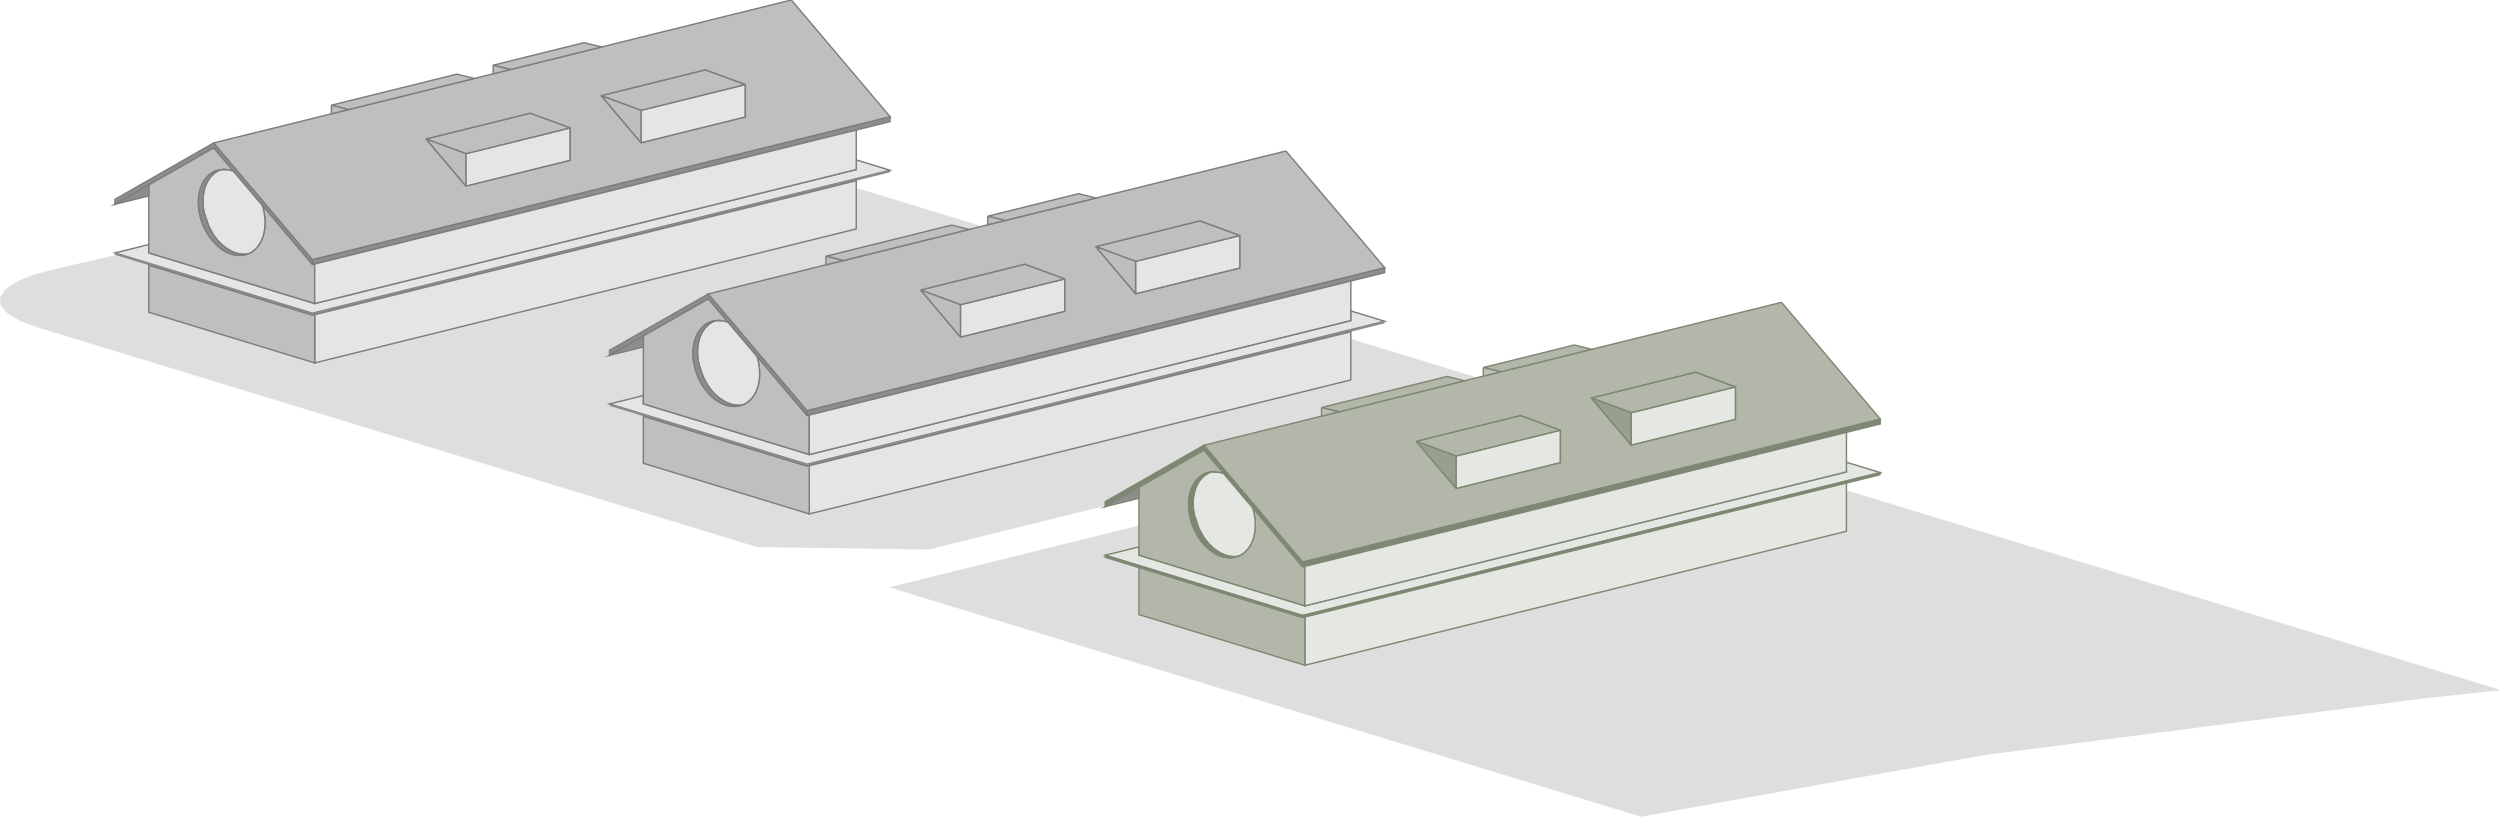
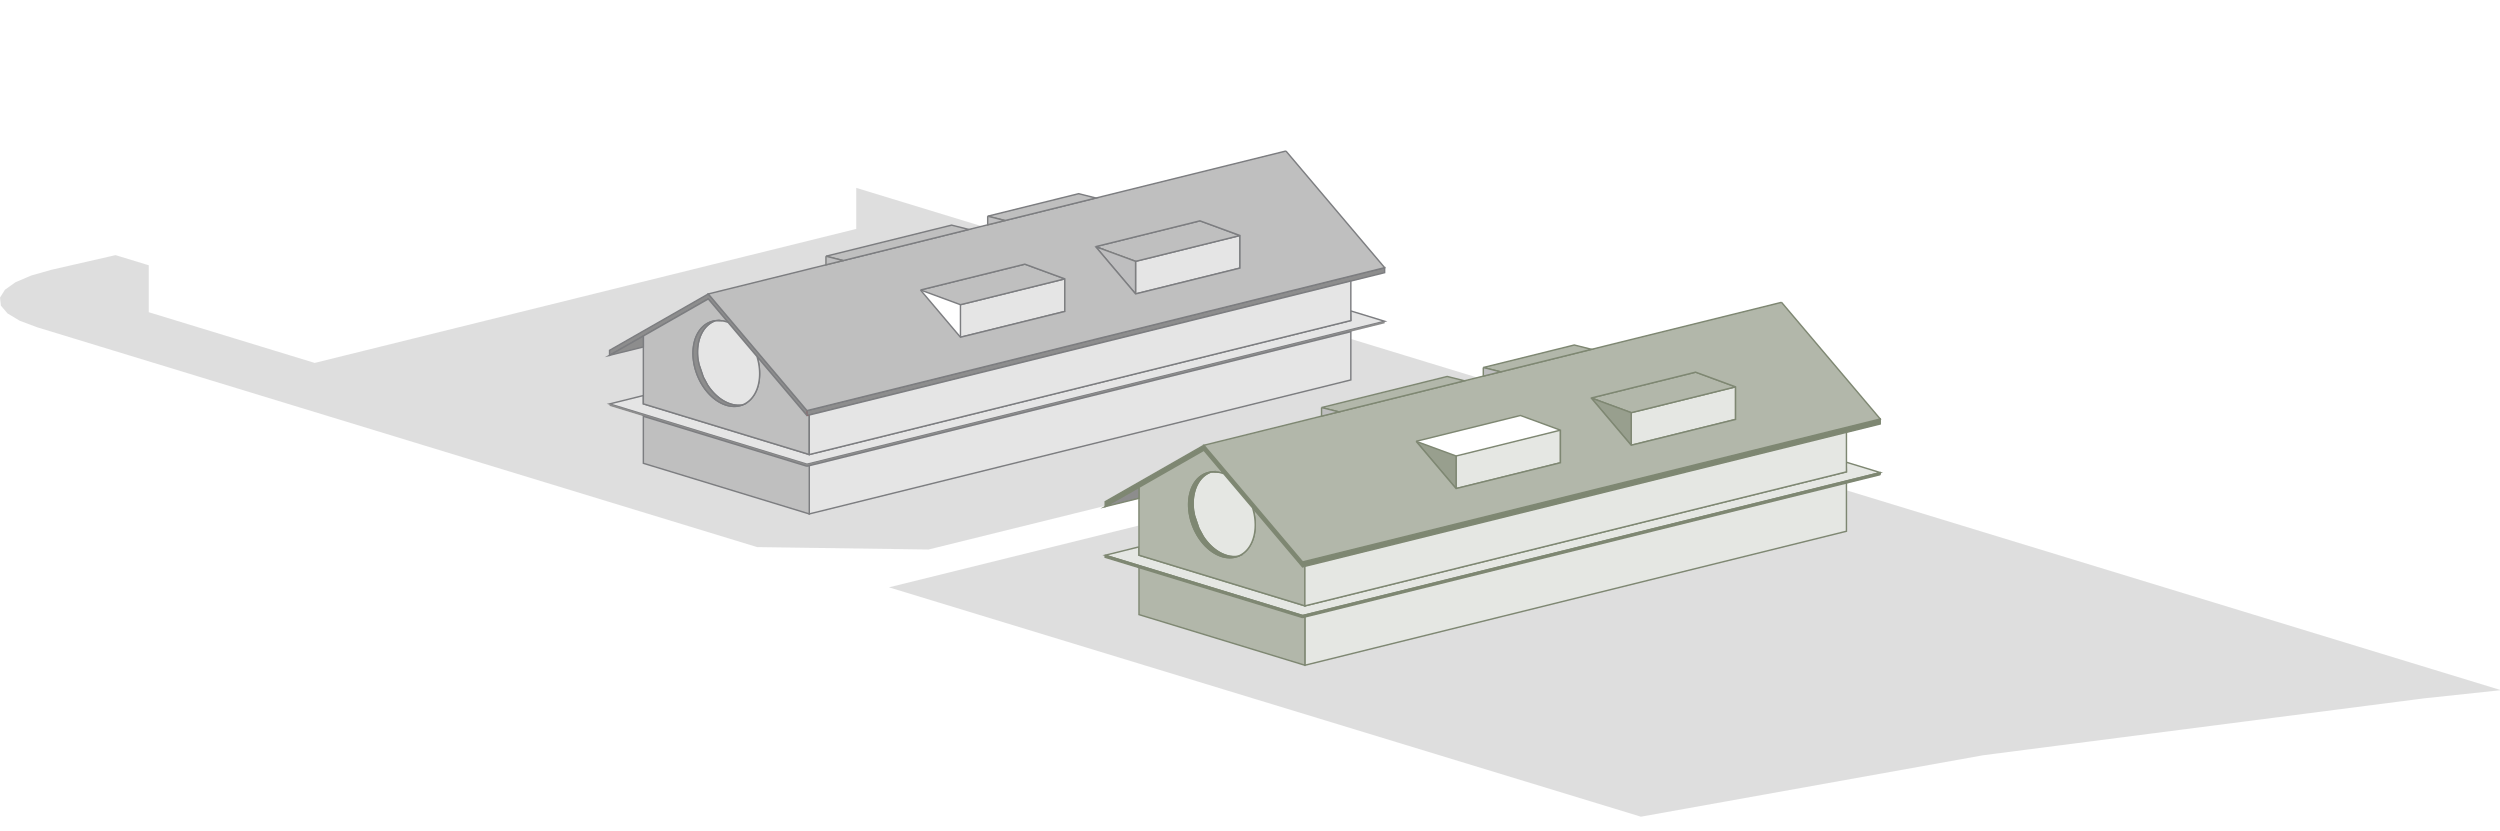
<svg xmlns="http://www.w3.org/2000/svg" width="100%" height="100%" viewBox="0 0 1730 575" version="1.1" xml:space="preserve" style="fill-rule:evenodd;clip-rule:evenodd;stroke-miterlimit:10;">
  <g transform="matrix(1,0,0,1,-121.69,-259.12)">
    <g id="Layer_9">
      <g id="Axo_C">
        <g>
          <clipPath id="_clip1">
            <path d="M-254.15,183.33L2106.39,183.33L2106.39,970.18L-254.15,970.18L-254.15,183.33" />
          </clipPath>
          <g clip-path="url(#_clip1)">
            <path d="M801.13,415.68L792.14,417.91L780.19,414.91L693.24,436.42L693.24,442.38L611.81,462.53L543.5,501.55L543.5,504.99L566.89,499.2L566.89,532.84L543.48,538.63L543.48,540.04L566.89,547.19L566.89,579.7L567.07,579.76L681.71,614.76L1056.47,522.02L1056.47,493.66L1143.71,520.3L1134.77,522.52L1122.82,519.52L1035.87,541.03L1035.87,546.99L954.44,567.14L886.13,606.16L886.13,609.26L764.21,639.39L645.61,637.71L147.3,485.57L135.37,481.09L126.93,476.04L122.31,470.63L121.69,465.08L125.11,459.61L132.42,454.43L143.33,449.76L157.41,445.78L201.63,435.67L224.63,442.69L224.63,475.17L339.45,510.26L714.22,417.53L714.22,389.14L801.13,415.68" style="fill:rgb(191,191,191);fill-opacity:0.5;" />
          </g>
          <clipPath id="_clip2">
            <path d="M-254.15,183.33L2106.39,183.33L2106.39,970.18L-254.15,970.18L-254.15,183.33" />
          </clipPath>
          <g clip-path="url(#_clip2)">
            <path d="M909.52,622.84L909.52,684.31L909.85,684.42L1024.67,719.47L1399.43,626.74L1399.43,598.4L1551.69,644.9L1852.34,736.71L1799.15,742.38L1494.24,781.72L1257.2,824.27L990.75,743L923.59,722.52L736.85,665.56L909.52,622.84" style="fill:rgb(191,191,191);fill-opacity:0.5;" />
          </g>
          <g>
            <clipPath id="_clip3">
              <path d="M-254.15,183.33L2106.39,183.33L2106.39,970.18L-254.15,970.18L-254.15,183.33" />
            </clipPath>
            <g clip-path="url(#_clip3)">
              <path d="M680.12,543.26L1079.86,444.35L1079.86,447.79L680.12,546.7L680.12,543.26" style="fill:rgb(141,141,141);stroke:rgb(124,125,128);stroke-width:1px;" />
              <path d="M680.12,543.26L680.12,546.7" style="fill:none;fill-rule:nonzero;stroke:rgb(255,0,0);stroke-width:0.09px;stroke-linecap:round;stroke-linejoin:round;" />
              <path d="M680.12,546.7L611.81,465.97L543.5,504.99L543.5,501.55L611.81,462.53L680.12,543.26L680.12,546.7" style="fill:rgb(141,141,141);stroke:rgb(124,125,128);stroke-width:1px;" />
              <path d="M680.12,546.7L680.12,543.26" style="fill:none;fill-rule:nonzero;stroke:rgb(255,0,0);stroke-width:0.09px;stroke-linecap:round;stroke-linejoin:round;" />
              <path d="M907.51,439.97L979.72,422.1L979.72,444.63L907.51,462.5L907.51,439.97" style="fill:rgb(229,229,229);stroke:rgb(124,125,128);stroke-width:1px;" />
              <path d="M879.84,429.8L952.05,411.93L979.72,422.1L907.51,439.97L879.84,429.8" style="fill:rgb(191,191,191);stroke:rgb(124,125,128);stroke-width:1px;" />
              <path d="M879.84,429.8L907.51,439.97L907.51,462.5L879.84,429.8" style="fill:rgb(190,190,191);stroke:rgb(126,127,128);stroke-width:1px;" />
              <path d="M786.33,469.96L858.54,452.09L858.54,474.62L786.33,492.49L786.33,469.96" style="fill:rgb(229,229,229);stroke:rgb(124,125,128);stroke-width:1px;" />
              <path d="M758.66,459.79L830.87,441.92L858.54,452.09L786.33,469.96L758.66,459.79" style="fill:rgb(191,191,191);stroke:rgb(124,125,128);stroke-width:1px;" />
-               <path d="M758.66,459.79L786.33,469.96L786.33,492.49L758.66,459.79" style="fill:rgb(190,190,191);stroke:rgb(126,127,128);stroke-width:1px;" />
              <path d="M758.66,459.79L763.88,465.96L786.33,492.49L858.54,474.62L858.54,452.09L830.87,441.92L758.66,459.79M879.84,429.8L881.67,430.47L880.24,430.26L907.52,462.5L979.73,444.63L979.73,422.1L952.06,411.93L879.84,429.8M1011.55,363.62L1079.86,444.35L680.12,543.26L611.81,462.53L1011.55,363.62" style="fill:rgb(191,191,191);stroke:rgb(124,125,128);stroke-width:1px;" />
              <path d="M693.24,436.42L780.19,414.91L792.14,417.91L705.2,439.43L693.24,436.42" style="fill:rgb(191,191,191);stroke:rgb(124,125,128);stroke-width:1px;" />
              <path d="M693.24,436.42L705.2,439.43L693.24,442.38L693.24,436.42" style="fill:rgb(190,190,191);stroke:rgb(126,127,128);stroke-width:1px;" />
              <path d="M566.89,532.84L566.89,538.6L681.71,573.66L1056.47,480.93L1056.26,474.23L1079.87,481.44L680.12,580.35L543.48,538.63L566.89,532.84" style="fill:rgb(229,229,229);stroke:rgb(124,125,128);stroke-width:1px;" />
              <path d="M1079.87,482.85L680.12,581.76L680.12,580.35L1079.87,481.44L1079.87,482.85" style="fill:rgb(141,141,141);" />
              <path d="M611.81,465.97L625.54,482.21L624.78,481.93L623.82,481.64L622.85,481.39L621.89,481.2L620.93,481.06L619.98,480.98L619.04,480.93L618.1,480.95L617.17,481.02L616.26,481.13L615.36,481.31L614.48,481.53L613.62,481.81L612.77,482.12L611.94,482.5L611.14,482.92L610.36,483.4L609.6,483.92L608.87,484.48L608.17,485.09L607.49,485.76L606.84,486.45L606.23,487.2L605.64,487.99L605.1,488.81L604.58,489.67L604.09,490.57L603.65,491.51L603.24,492.47L602.86,493.47L602.53,494.5L602.23,495.56L601.97,496.65L601.75,497.75L601.57,498.89L601.43,500.04L601.33,501.21L601.27,502.4L601.24,503.6L601.27,504.82L601.33,506.04L601.43,507.27L601.57,508.51L601.75,509.75L601.97,511L602.23,512.24L602.53,513.49L602.86,514.73L603.24,515.95L603.65,517.17L604.09,518.38L604.58,519.57L605.1,520.75L605.64,521.91L606.23,523.05L606.84,524.18L607.49,525.27L608.17,526.34L608.87,527.38L609.6,528.4L610.36,529.38L611.14,530.32L611.94,531.24L612.77,532.12L613.62,532.96L614.48,533.76L615.36,534.52L616.26,535.24L617.17,535.92L618.1,536.55L619.04,537.13L619.98,537.68L620.93,538.16L621.89,538.61L622.85,539L623.82,539.35L624.78,539.65L625.74,539.89L626.71,540.08L627.66,540.23L628.62,540.31L629.56,540.35L630.5,540.34L631.42,540.27L632.34,540.15L633.23,539.98L634.11,539.76L634.98,539.48L635.82,539.15L636.65,538.78L637.46,538.36L638.24,537.89L638.99,537.37L639.72,536.8L640.43,536.19L641.11,535.53L641.75,534.83L642.36,534.09L642.95,533.3L643.5,532.48L644.02,531.62L644.5,530.72L644.95,529.78L645.36,528.81L645.74,527.81L646.07,526.79L646.37,525.72L646.63,524.64L646.85,523.53L647.03,522.4L647.17,521.24L647.27,520.07L647.33,518.89L647.35,517.68L647.33,516.46L647.27,515.24L647.17,514.01L647.03,512.77L646.85,511.52L646.63,510.28L646.37,509.04L646.07,507.8L645.74,506.56L645.5,505.79L680.12,546.7L681.71,546.31L681.71,573.66L681.37,573.55L681.37,573.54L567.22,538.69L567.2,538.69L566.89,538.6L566.89,491.63L611.81,465.97" style="fill:rgb(191,191,191);stroke:rgb(124,125,128);stroke-width:1px;" />
              <path d="M681.71,546.31L680.12,546.7" style="fill:none;fill-rule:nonzero;stroke:rgb(255,0,0);stroke-width:0.09px;stroke-linecap:round;stroke-linejoin:round;" />
              <path d="M566.89,491.63L566.89,499.21L543.5,504.99L566.89,491.63" style="fill:rgb(141,141,141);stroke:rgb(124,125,128);stroke-width:1px;" />
              <path d="M543.48,538.63L680.12,580.35L680.12,581.76L543.48,540.04L543.48,538.63" style="fill:rgb(141,141,141);" />
              <path d="M805.17,408.73L868.13,393.15L880.08,396.15L817.13,411.73L805.17,408.73" style="fill:rgb(191,191,191);stroke:rgb(124,125,128);stroke-width:1px;" />
              <path d="M805.17,408.73L817.13,411.73L805.17,414.68L805.17,408.73" style="fill:rgb(190,190,191);stroke:rgb(126,127,128);stroke-width:1px;" />
              <path d="M681.71,546.31L1056.47,453.57L1056.47,480.93L681.71,573.66L681.71,546.31" style="fill:rgb(229,229,229);stroke:rgb(124,125,128);stroke-width:1px;" />
              <path d="M681.71,581.37L1056.47,488.63L1056.47,522.02L681.71,614.76L681.71,581.37" style="fill:rgb(229,229,229);stroke:rgb(124,125,128);stroke-width:1px;" />
              <path d="M680.12,581.76L681.71,581.37L681.71,614.76L566.89,579.71L566.89,547.19L680.12,581.76" style="fill:rgb(191,191,191);stroke:rgb(124,125,128);stroke-width:1px;" />
              <path d="M616.64,481.08L622.01,481.23L622.85,481.39L623.01,481.44L623.82,481.64L624.78,481.93L625.54,482.21L627.17,484.13L645.5,505.79L645.74,506.56L646.07,507.8L646.37,509.04L646.63,510.28L646.63,510.31L646.85,511.52L647.03,512.77L647.13,513.62L647.17,514.01L647.27,515.24L647.33,516.46L647.35,517.68L647.35,517.75L647.33,518.89L647.27,520.07L647.17,521.24L647.03,522.4L646.85,523.53L646.63,524.64L646.37,525.72L646.07,526.79L645.74,527.81L645.36,528.81L644.95,529.78L644.5,530.72L644.42,530.88L644.02,531.62L643.5,532.48L642.95,533.3L642.36,534.09L641.75,534.83L641.11,535.53L640.43,536.19L639.72,536.8L638.99,537.37L638.24,537.89L637.46,538.36L636.65,538.78L635.82,539.15L635.15,539.41L634.55,539.5L633.62,539.56L632.69,539.57L632.47,539.56L631.74,539.54L630.79,539.45L630.68,539.44L629.83,539.31L628.87,539.12L627.91,538.88L626.93,538.57L625.97,538.23L625.01,537.84L624.05,537.39L623.1,536.9L622.37,536.49L622.16,536.36L621.93,536.22L621.22,535.77L621.03,535.65L620.67,535.4L620.29,535.15L619.39,534.47L618.49,533.74L617.6,532.99L616.74,532.19L615.89,531.35L615.07,530.47L614.26,529.55L613.48,528.6L612.72,527.62L612.49,527.29L611.99,526.61L611.36,525.67L608.38,520.16L605.37,511.3L604.71,507.86L604.69,507.74L604.55,506.5L604.45,505.27L604.39,504.04L604.37,502.83L604.39,501.63L604.45,500.44L604.55,499.27L604.57,499.1L604.69,498.12L604.87,496.98L605.09,495.88L605.35,494.79L605.65,493.73L605.99,492.7L606.36,491.7L606.77,490.73L607.22,489.8L607.7,488.9L607.94,488.5L608.22,488.04L608.77,487.21L609.35,486.43L609.97,485.68L610.62,484.98L611.29,484.32L611.99,483.71L612.72,483.15L613.48,482.63L614.26,482.15L615.07,481.73L615.89,481.35L616.57,481.09L616.64,481.08" style="fill:rgb(229,229,229);stroke:rgb(124,125,128);stroke-width:1px;" />
              <path d="M611.94,531.24L611.14,530.32L610.36,529.38L609.6,528.4L608.87,527.38L608.17,526.34L607.49,525.27L606.84,524.18L606.23,523.05L605.64,521.91L605.1,520.75L604.58,519.57L604.09,518.38L603.65,517.17L603.24,515.95L602.86,514.73L602.53,513.49L602.23,512.24L601.97,511L601.75,509.75L601.57,508.51L601.43,507.27L601.33,506.04L601.27,504.82L601.24,503.6L601.27,502.4L601.33,501.21L601.43,500.04L601.57,498.89L601.75,497.75L601.97,496.65L602.23,495.56L602.53,494.5L602.86,493.47L603.24,492.47L603.65,491.51L604.09,490.57L604.58,489.67L605.1,488.81L605.64,487.99L606.23,487.2L606.84,486.45L607.49,485.76L608.17,485.09L608.87,484.48L609.6,483.92L610.36,483.4L611.14,482.92L611.94,482.5L612.77,482.12L613.62,481.81L614.48,481.53L615.36,481.31L616.26,481.13L616.57,481.09L615.89,481.35L615.07,481.73L614.26,482.15L613.48,482.63L612.72,483.15L611.99,483.71L611.29,484.32L610.62,484.98L609.97,485.68L609.35,486.43L608.77,487.21L608.22,488.04L607.94,488.5L607.7,488.9L607.22,489.8L606.77,490.73L606.36,491.7L605.99,492.7L605.65,493.73L605.35,494.79L605.09,495.88L604.87,496.98L604.69,498.12L604.57,499.1L604.55,499.27L604.45,500.44L604.39,501.63L604.37,502.83L604.39,504.04L604.45,505.27L604.55,506.5L604.69,507.74L604.71,507.86L605.37,511.3L608.38,520.16L611.36,525.67L611.99,526.61L612.49,527.29L612.72,527.62L613.48,528.6L614.26,529.55L615.07,530.47L615.89,531.35L616.74,532.19L617.6,532.99L618.49,533.74L619.39,534.47L620.29,535.15L620.67,535.4L621.03,535.65L621.22,535.77L621.93,536.22L622.16,536.36L622.37,536.49L623.1,536.9L624.05,537.39L625.01,537.84L625.97,538.23L626.93,538.57L627.91,538.88L628.87,539.12L629.83,539.31L630.68,539.44L630.79,539.45L631.74,539.54L632.47,539.56L632.69,539.57L633.62,539.56L634.55,539.5L635.15,539.41L634.98,539.48L634.11,539.76L633.23,539.98L632.34,540.15L631.42,540.27L630.5,540.34L629.56,540.35L628.62,540.31L627.66,540.23L626.71,540.08L625.74,539.89L624.78,539.65L623.82,539.35L622.85,539L621.89,538.61L620.93,538.16L619.98,537.68L619.04,537.13L618.1,536.55L617.17,535.92L616.26,535.24L615.36,534.52L614.48,533.76L613.62,532.96L612.77,532.12L611.94,531.24" style="fill:rgb(141,141,141);stroke:rgb(124,125,128);stroke-width:1px;" />
            </g>
          </g>
          <g>
            <clipPath id="_clip4">
-               <path d="M-254.15,183.33L2106.39,183.33L2106.39,970.18L-254.15,970.18L-254.15,183.33" />
-             </clipPath>
+               </clipPath>
            <g clip-path="url(#_clip4)">
              <path d="M337.86,438.77L737.6,339.85L737.6,343.29L337.86,442.2L337.86,438.77" style="fill:rgb(141,141,141);stroke:rgb(124,125,128);stroke-width:1px;" />
              <path d="M337.86,438.77L337.86,442.2" style="fill:none;fill-rule:nonzero;stroke:rgb(255,0,0);stroke-width:0.09px;stroke-linecap:round;stroke-linejoin:round;" />
              <path d="M337.86,442.2L269.55,361.47L201.24,400.5L201.24,397.06L269.55,358.03L337.86,438.77L337.86,442.2" style="fill:rgb(141,141,141);stroke:rgb(124,125,128);stroke-width:1px;" />
              <path d="M337.86,442.2L337.86,438.77" style="fill:none;fill-rule:nonzero;stroke:rgb(255,0,0);stroke-width:0.09px;stroke-linecap:round;stroke-linejoin:round;" />
              <path d="M565.26,335.47L637.46,317.61L637.46,340.14L565.26,358.01L565.26,335.47" style="fill:rgb(229,229,229);stroke:rgb(124,125,128);stroke-width:1px;" />
              <path d="M537.58,325.3L609.79,307.44L637.46,317.61L565.26,335.47L537.58,325.3" style="fill:rgb(191,191,191);stroke:rgb(124,125,128);stroke-width:1px;" />
              <path d="M537.58,325.3L565.26,335.47L565.26,358.01L537.58,325.3" style="fill:rgb(190,190,191);stroke:rgb(126,127,128);stroke-width:1px;" />
              <path d="M444.08,365.46L516.28,347.59L516.28,370.12L444.08,387.99L444.08,365.46" style="fill:rgb(229,229,229);stroke:rgb(124,125,128);stroke-width:1px;" />
              <path d="M416.41,355.29L488.61,337.42L516.28,347.59L444.08,365.46L416.41,355.29" style="fill:rgb(191,191,191);stroke:rgb(124,125,128);stroke-width:1px;" />
              <path d="M416.41,355.29L444.08,365.46L444.08,387.99L416.41,355.29" style="fill:rgb(190,190,191);stroke:rgb(126,127,128);stroke-width:1px;" />
              <path d="M416.41,355.29L421.63,361.46L444.08,387.99L516.29,370.12L516.29,347.59L488.62,337.42L416.41,355.29M537.58,325.3L539.41,325.97L537.98,325.76L565.26,358L637.47,340.13L637.47,317.6L609.8,307.43L537.58,325.3M669.29,259.12L737.6,339.85L337.86,438.76L269.55,358.03L669.29,259.12" style="fill:rgb(191,191,191);stroke:rgb(124,125,128);stroke-width:1px;" />
              <path d="M350.98,331.93L437.93,310.41L449.88,313.41L362.94,334.93L350.98,331.93" style="fill:rgb(191,191,191);stroke:rgb(124,125,128);stroke-width:1px;" />
              <path d="M350.98,331.93L362.94,334.93L350.98,337.88L350.98,331.93" style="fill:rgb(190,190,191);stroke:rgb(126,127,128);stroke-width:1px;" />
              <path d="M224.63,428.34L224.63,434.1L339.45,469.16L714.21,376.43L714,369.73L737.62,376.94L337.87,475.86L201.23,434.14L224.63,428.34" style="fill:rgb(229,229,229);stroke:rgb(124,125,128);stroke-width:1px;" />
              <path d="M737.62,378.35L337.87,477.26L337.87,475.86L737.62,376.94L737.62,378.35" style="fill:rgb(141,141,141);" />
              <path d="M269.55,361.47L283.29,377.71L282.52,377.44L281.56,377.14L280.59,376.9L279.63,376.71L278.67,376.56L277.72,376.48L276.78,376.44L275.84,376.45L274.92,376.52L274,376.64L273.11,376.81L272.23,377.03L271.36,377.31L270.52,377.63L269.69,378.01L268.88,378.42L268.1,378.9L267.35,379.42L266.62,379.98L265.91,380.6L265.23,381.26L264.59,381.96L263.97,382.7L263.39,383.49L262.84,384.31L262.32,385.18L261.84,386.07L261.39,387.01L260.98,387.98L260.6,388.97L260.27,390.01L259.97,391.06L259.72,392.15L259.49,393.26L259.31,394.39L259.17,395.55L259.07,396.71L259.01,397.9L258.99,399.1L259.01,400.32L259.07,401.54L259.17,402.78L259.31,404.02L259.49,405.26L259.72,406.51L259.97,407.75L260.27,408.99L260.6,410.23L260.98,411.46L261.39,412.67L261.84,413.89L262.32,415.08L262.84,416.25L263.39,417.42L263.97,418.56L264.59,419.68L265.23,420.77L265.91,421.84L266.62,422.88L267.35,423.9L268.1,424.88L268.88,425.83L269.69,426.74L270.52,427.62L271.36,428.46L272.23,429.27L273.11,430.03L274,430.74L274.92,431.42L275.84,432.05L276.78,432.64L277.72,433.18L278.67,433.67L279.63,434.11L280.59,434.51L281.56,434.86L282.52,435.15L283.49,435.4L284.45,435.59L285.41,435.73L286.36,435.81L287.3,435.86L288.24,435.84L289.16,435.77L290.08,435.66L290.98,435.48L291.86,435.26L292.72,434.98L293.57,434.66L294.4,434.29L295.2,433.86L295.98,433.39L296.74,432.87L297.47,432.3L298.17,431.69L298.85,431.04L299.5,430.33L300.11,429.59L300.69,428.8L301.25,427.98L301.76,427.12L302.25,426.22L302.69,425.28L303.1,424.32L303.48,423.31L303.81,422.29L304.12,421.22L304.38,420.14L304.59,419.04L304.77,417.9L304.91,416.75L305.01,415.57L305.07,414.39L305.1,413.18L305.07,411.97L305.01,410.74L304.91,409.51L304.77,408.28L304.59,407.03L304.38,405.79L304.12,404.55L303.81,403.3L303.48,402.06L303.24,401.29L337.86,442.2L339.45,441.81L339.45,469.16L339.12,469.05L224.97,434.2L224.94,434.2L224.63,434.1L224.63,387.14L269.55,361.47" style="fill:rgb(191,191,191);stroke:rgb(124,125,128);stroke-width:1px;" />
              <path d="M339.45,441.81L337.86,442.2" style="fill:none;fill-rule:nonzero;stroke:rgb(255,0,0);stroke-width:0.09px;stroke-linecap:round;stroke-linejoin:round;" />
              <path d="M224.63,387.14L224.63,394.71L201.24,400.5L224.63,387.14" style="fill:rgb(141,141,141);stroke:rgb(124,125,128);stroke-width:1px;" />
              <path d="M201.23,434.14L337.87,475.86L337.87,477.26L201.23,435.55L201.23,434.14" style="fill:rgb(141,141,141);" />
              <path d="M462.91,304.23L525.88,288.65L537.83,291.65L474.87,307.23L462.91,304.23" style="fill:rgb(191,191,191);stroke:rgb(124,125,128);stroke-width:1px;" />
              <path d="M462.91,304.23L474.87,307.23L462.91,310.19L462.91,304.23" style="fill:rgb(190,190,191);stroke:rgb(126,127,128);stroke-width:1px;" />
              <path d="M339.45,441.81L714.21,349.08L714.21,376.43L339.45,469.16L339.45,441.81" style="fill:rgb(229,229,229);stroke:rgb(124,125,128);stroke-width:1px;" />
-               <path d="M339.45,476.87L714.21,384.14L714.21,417.53L339.45,510.26L339.45,476.87" style="fill:rgb(229,229,229);stroke:rgb(124,125,128);stroke-width:1px;" />
              <path d="M337.87,477.26L339.45,476.87L339.45,510.26L224.63,475.21L224.63,442.69L337.87,477.26" style="fill:rgb(191,191,191);stroke:rgb(124,125,128);stroke-width:1px;" />
              <path d="M274.38,376.59L279.76,376.73L280.59,376.9L280.75,376.94L281.56,377.14L282.52,377.44L283.29,377.71L284.91,379.63L303.24,401.29L303.48,402.06L303.81,403.3L304.12,404.55L304.38,405.79L304.38,405.81L304.59,407.03L304.77,408.28L304.87,409.12L304.91,409.51L305.01,410.74L305.07,411.97L305.1,413.18L305.1,413.26L305.07,414.39L305.01,415.57L304.91,416.75L304.77,417.9L304.59,419.04L304.38,420.14L304.12,421.22L303.81,422.29L303.48,423.31L303.1,424.32L302.69,425.28L302.25,426.22L302.16,426.38L301.76,427.12L301.25,427.98L300.69,428.8L300.11,429.59L299.5,430.33L298.85,431.04L298.17,431.69L297.47,432.3L296.74,432.87L295.98,433.39L295.2,433.86L294.4,434.29L293.57,434.66L292.9,434.92L292.29,435L291.36,435.07L290.43,435.08L290.21,435.07L289.48,435.04L288.54,434.95L288.43,434.94L287.57,434.82L286.62,434.62L285.65,434.38L284.68,434.08L283.71,433.74L282.76,433.34L281.79,432.9L280.85,432.4L280.12,431.99L279.9,431.87L279.67,431.72L278.97,431.28L278.78,431.15L278.04,430.65L277.13,429.97L276.23,429.25L275.35,428.49L274.48,427.69L273.63,426.85L272.81,425.97L272.01,425.06L271.23,424.11L270.47,423.13L270.23,422.79L269.74,422.11L269.11,421.17L266.12,415.66L263.11,406.8L262.45,403.36L262.43,403.25L262.29,402L262.19,400.77L262.13,399.55L262.11,398.33L262.13,397.13L262.19,395.94L262.29,394.78L262.31,394.61L262.43,393.62L262.62,392.49L262.83,391.38L263.09,390.29L263.4,389.23L263.73,388.2L264.1,387.2L264.51,386.23L264.96,385.3L265.44,384.4L265.69,384L265.96,383.54L266.52,382.71L267.09,381.93L267.71,381.18L268.36,380.49L269.03,379.83L269.74,379.21L270.47,378.65L271.23,378.13L272.01,377.65L272.81,377.23L273.63,376.86L274.31,376.6L274.38,376.59" style="fill:rgb(229,229,229);stroke:rgb(124,125,128);stroke-width:1px;" />
              <path d="M269.69,426.74L268.88,425.83L268.1,424.88L267.35,423.9L266.62,422.88L265.91,421.84L265.23,420.77L264.59,419.68L263.97,418.56L263.39,417.42L262.84,416.25L262.32,415.08L261.84,413.89L261.39,412.67L260.98,411.46L260.6,410.23L260.27,408.99L259.97,407.75L259.72,406.51L259.49,405.26L259.31,404.02L259.17,402.78L259.07,401.54L259.01,400.32L258.99,399.1L259.01,397.9L259.07,396.71L259.17,395.55L259.31,394.39L259.49,393.26L259.72,392.15L259.97,391.06L260.27,390.01L260.6,388.97L260.98,387.98L261.39,387.01L261.84,386.07L262.32,385.18L262.84,384.31L263.39,383.49L263.97,382.7L264.59,381.96L265.23,381.26L265.91,380.6L266.62,379.98L267.35,379.42L268.1,378.9L268.88,378.42L269.69,378.01L270.52,377.63L271.36,377.31L272.23,377.03L273.11,376.81L274,376.64L274.31,376.6L273.63,376.86L272.81,377.23L272.01,377.65L271.23,378.13L270.47,378.65L269.74,379.21L269.03,379.83L268.36,380.49L267.71,381.18L267.09,381.93L266.52,382.71L265.96,383.54L265.69,384L265.44,384.4L264.96,385.3L264.51,386.23L264.1,387.2L263.73,388.2L263.4,389.23L263.09,390.29L262.83,391.38L262.62,392.49L262.43,393.62L262.31,394.61L262.29,394.78L262.19,395.94L262.13,397.13L262.11,398.33L262.13,399.55L262.19,400.77L262.29,402L262.43,403.25L262.45,403.36L263.11,406.8L266.12,415.66L269.11,421.17L269.74,422.11L270.23,422.79L270.47,423.13L271.23,424.11L272.01,425.06L272.81,425.97L273.63,426.85L274.48,427.69L275.35,428.49L276.23,429.25L277.13,429.97L278.04,430.65L278.78,431.15L278.97,431.28L279.67,431.72L279.9,431.87L280.12,431.99L280.85,432.4L281.79,432.9L282.76,433.34L283.71,433.74L284.68,434.08L285.65,434.38L286.62,434.62L287.57,434.82L288.43,434.94L288.54,434.95L289.48,435.04L290.21,435.07L290.43,435.08L291.36,435.07L292.29,435L292.9,434.92L292.72,434.98L291.86,435.26L290.98,435.48L290.08,435.66L289.16,435.77L288.24,435.84L287.3,435.86L286.36,435.81L285.41,435.73L284.45,435.59L283.49,435.4L282.52,435.15L281.56,434.86L280.59,434.51L279.63,434.11L278.67,433.67L277.72,433.18L276.78,432.64L275.84,432.05L274.92,431.42L274,430.74L273.11,430.03L272.23,429.27L271.36,428.46L270.52,427.62L269.69,426.74" style="fill:rgb(141,141,141);stroke:rgb(124,125,128);stroke-width:1px;" />
            </g>
          </g>
          <g>
            <clipPath id="_clip5">
              <path d="M-254.15,183.33L2106.39,183.33L2106.39,970.18L-254.15,970.18L-254.15,183.33" />
            </clipPath>
            <g clip-path="url(#_clip5)">
              <path d="M1023.08,647.98L1422.82,549.07L1422.82,552.5L1023.08,651.42L1023.08,647.98" style="fill:rgb(126,135,114);stroke:rgb(126,135,114);stroke-width:1px;" />
              <path d="M1023.08,647.98L1023.08,651.42" style="fill:none;fill-rule:nonzero;stroke:rgb(126,135,114);stroke-width:0.09px;stroke-linecap:round;stroke-linejoin:round;" />
              <path d="M1023.08,651.42L954.77,570.68L886.46,609.71L886.46,606.27L954.77,567.24L1023.08,647.98L1023.08,651.42" style="fill:rgb(126,135,114);stroke:rgb(126,135,114);stroke-width:1px;" />
              <path d="M1023.08,651.42L1023.08,647.98" style="fill:none;fill-rule:nonzero;stroke:rgb(126,135,114);stroke-width:0.09px;stroke-linecap:round;stroke-linejoin:round;" />
              <path d="M1250.48,544.69L1322.68,526.82L1322.68,549.35L1250.48,567.22L1250.48,544.69" style="fill:rgb(229,231,227);stroke:rgb(126,135,114);stroke-width:1px;" />
              <path d="M1222.8,534.52L1295.01,516.65L1322.68,526.82L1250.48,544.69L1222.8,534.52" style="fill:rgb(178,183,170);stroke:rgb(126,135,114);stroke-width:1px;" />
              <path d="M1222.8,534.52L1250.48,544.69L1250.48,567.22L1222.8,534.52" style="fill:rgb(152,159,142);stroke:rgb(126,135,114);stroke-width:1px;" />
              <path d="M1129.3,574.67L1201.51,556.8L1201.51,579.34L1129.3,597.21L1129.3,574.67" style="fill:rgb(229,231,227);stroke:rgb(126,135,114);stroke-width:1px;" />
-               <path d="M1101.63,564.5L1173.83,546.63L1201.51,556.8L1129.3,574.67L1101.63,564.5" style="fill:rgb(178,183,170);stroke:rgb(126,135,114);stroke-width:1px;" />
              <path d="M1101.63,564.5L1129.3,574.67L1129.3,597.21L1101.63,564.5" style="fill:rgb(152,159,142);stroke:rgb(126,135,114);stroke-width:1px;" />
              <path d="M1101.63,564.5L1106.85,570.67L1129.3,597.2L1201.51,579.33L1201.51,556.8L1173.84,546.63L1101.63,564.5M1222.8,534.52L1224.63,535.19L1223.2,534.98L1250.48,567.22L1322.69,549.35L1322.69,526.82L1295.02,516.65L1222.8,534.52M1354.51,468.33L1422.82,549.06L1023.08,647.97L954.77,567.24L1354.51,468.33" style="fill:rgb(178,183,170);stroke:rgb(126,135,114);stroke-width:1px;" />
              <path d="M1036.2,541.14L1123.15,519.63L1135.1,522.63L1048.16,544.14L1036.2,541.14" style="fill:rgb(178,183,170);stroke:rgb(126,135,114);stroke-width:1px;" />
              <path d="M1036.2,541.14L1048.16,544.14L1036.2,547.09L1036.2,541.14" style="fill:rgb(190,190,191);stroke:rgb(126,135,114);stroke-width:1px;" />
              <path d="M909.85,637.56L909.85,643.32L1024.67,678.38L1399.43,585.64L1399.23,578.94L1422.84,586.15L1023.09,685.07L886.45,643.35L909.85,637.56" style="fill:rgb(229,231,227);stroke:rgb(126,135,114);stroke-width:1px;" />
              <path d="M1422.84,587.56L1023.09,686.48L1023.09,685.07L1422.84,586.15L1422.84,587.56" style="fill:rgb(126,135,114);stroke:rgb(126,135,114);stroke-width:1px;" />
              <path d="M954.77,570.68L968.51,586.93L967.74,586.65L966.78,586.36L965.82,586.11L964.85,585.92L963.9,585.78L962.94,585.69L962,585.65L961.06,585.67L960.14,585.73L959.22,585.85L958.33,586.03L957.45,586.25L956.58,586.52L955.74,586.84L954.91,587.22L954.1,587.64L953.32,588.12L952.57,588.64L951.84,589.2L951.13,589.81L950.45,590.47L949.81,591.17L949.2,591.91L948.61,592.7L948.06,593.52L947.54,594.39L947.06,595.29L946.61,596.22L946.2,597.19L945.82,598.19L945.49,599.22L945.2,600.27L944.94,601.36L944.71,602.47L944.53,603.6L944.39,604.76L944.29,605.93L944.23,607.12L944.21,608.32L944.23,609.53L944.29,610.76L944.39,611.99L944.53,613.23L944.71,614.47L944.94,615.72L945.2,616.96L945.49,618.2L945.82,619.44L946.2,620.67L946.61,621.88L947.06,623.1L947.54,624.29L948.06,625.46L948.61,626.63L949.2,627.77L949.81,628.89L950.45,629.98L951.13,631.06L951.84,632.1L952.57,633.11L953.32,634.09L954.1,635.04L954.91,635.95L955.74,636.84L956.58,637.67L957.45,638.48L958.33,639.24L959.22,639.95L960.14,640.63L961.06,641.26L962,641.85L962.94,642.39L963.9,642.88L964.85,643.33L965.82,643.72L966.78,644.07L967.74,644.37L968.71,644.61L969.67,644.8L970.63,644.94L971.58,645.03L972.52,645.07L973.46,645.05L974.39,644.99L975.3,644.87L976.2,644.69L977.08,644.47L977.94,644.2L978.79,643.87L979.62,643.5L980.42,643.07L981.2,642.6L981.96,642.08L982.69,641.51L983.39,640.9L984.07,640.25L984.72,639.54L985.33,638.81L985.92,638.02L986.47,637.2L986.98,636.33L987.47,635.43L987.91,634.5L988.32,633.53L988.7,632.53L989.03,631.5L989.34,630.44L989.6,629.36L989.81,628.25L989.99,627.12L990.13,625.96L990.23,624.79L990.29,623.6L990.32,622.4L990.29,621.18L990.23,619.96L990.13,618.72L989.99,617.49L989.81,616.24L989.6,615L989.34,613.76L989.03,612.52L988.7,611.28L988.46,610.51L1023.08,651.42L1024.67,651.02L1024.67,678.38L1024.34,678.27L1024.34,678.26L910.19,643.41L910.16,643.41L909.85,643.32L909.85,596.35L954.77,570.68" style="fill:rgb(178,183,170);stroke:rgb(126,135,114);stroke-width:1px;" />
-               <path d="M1024.67,651.02L1023.08,651.42" style="fill:none;fill-rule:nonzero;stroke:rgb(126,135,114);stroke-width:0.09px;stroke-linecap:round;stroke-linejoin:round;" />
              <path d="M909.85,596.35L909.85,603.92L886.46,609.71L909.85,596.35" style="fill:rgb(141,141,141);stroke:rgb(126,135,114);stroke-width:1px;" />
              <path d="M886.45,643.35L1023.09,685.07L1023.09,686.48L886.45,644.76L886.45,643.35" style="fill:rgb(126,135,114);stroke:rgb(126,135,114);stroke-width:1px;" />
              <path d="M1148.13,513.44L1211.1,497.86L1223.05,500.86L1160.09,516.44L1148.13,513.44" style="fill:rgb(178,183,170);stroke:rgb(126,135,114);stroke-width:1px;" />
              <path d="M1148.13,513.44L1160.09,516.44L1148.13,519.4L1148.13,513.44" style="fill:rgb(190,190,191);stroke:rgb(126,135,114);stroke-width:1px;" />
              <path d="M1024.67,651.02L1399.43,558.29L1399.43,585.64L1024.67,678.38L1024.67,651.02" style="fill:rgb(229,231,227);stroke:rgb(126,135,114);stroke-width:1px;" />
              <path d="M1024.67,686.08L1399.43,593.35L1399.43,626.74L1024.67,719.47L1024.67,686.08" style="fill:rgb(229,231,227);stroke:rgb(126,135,114);stroke-width:1px;" />
              <path d="M1023.09,686.48L1024.67,686.08L1024.67,719.47L909.85,684.42L909.85,651.9L1023.09,686.48" style="fill:rgb(178,183,170);stroke:rgb(126,135,114);stroke-width:1px;" />
              <path d="M959.6,585.8L964.98,585.94L965.82,586.11L965.97,586.15L966.78,586.36L967.74,586.65L968.51,586.93L970.13,588.85L988.46,610.51L988.7,611.28L989.03,612.52L989.34,613.76L989.6,615L989.6,615.02L989.81,616.24L989.99,617.49L990.09,618.34L990.13,618.72L990.23,619.96L990.29,621.18L990.32,622.4L990.32,622.47L990.29,623.6L990.23,624.79L990.13,625.96L989.99,627.12L989.81,628.25L989.6,629.36L989.34,630.44L989.03,631.5L988.7,632.53L988.32,633.53L987.91,634.5L987.47,635.43L987.38,635.59L986.98,636.33L986.47,637.2L985.92,638.02L985.33,638.81L984.72,639.54L984.07,640.25L983.39,640.9L982.69,641.51L981.96,642.08L981.2,642.6L980.42,643.07L979.62,643.5L978.79,643.87L978.12,644.13L977.51,644.21L976.58,644.28L975.65,644.29L975.43,644.28L974.7,644.26L973.76,644.16L973.65,644.16L972.79,644.03L971.84,643.84L970.87,643.59L969.9,643.29L968.94,642.95L967.98,642.55L967.01,642.11L966.07,641.62L965.34,641.2L965.12,641.08L964.89,640.94L964.19,640.49L964,640.37L963.64,640.11L963.26,639.86L962.35,639.18L961.46,638.46L960.57,637.71L959.7,636.9L958.86,636.06L958.03,635.18L957.23,634.27L956.45,633.32L955.69,632.34L955.45,632.01L954.96,631.33L954.33,630.39L951.34,624.88L948.33,616.01L947.67,612.58L947.65,612.46L947.51,611.22L947.41,609.99L947.35,608.76L947.33,607.55L947.35,606.35L947.41,605.16L947.51,603.99L947.54,603.82L947.65,602.83L947.84,601.7L948.06,600.59L948.32,599.5L948.62,598.45L948.95,597.42L949.32,596.42L949.73,595.44L950.19,594.51L950.66,593.62L950.91,593.21L951.18,592.75L951.74,591.92L952.32,591.14L952.94,590.4L953.58,589.7L954.25,589.04L954.96,588.43L955.69,587.86L956.45,587.34L957.23,586.87L958.03,586.45L958.86,586.07L959.53,585.81L959.6,585.8" style="fill:rgb(229,231,227);stroke:rgb(126,135,114);stroke-width:1px;" />
              <path d="M954.91,635.95L954.1,635.04L953.32,634.09L952.57,633.11L951.84,632.1L951.13,631.06L950.45,629.98L949.81,628.89L949.2,627.77L948.61,626.63L948.06,625.46L947.54,624.29L947.06,623.1L946.61,621.88L946.2,620.67L945.82,619.44L945.49,618.2L945.2,616.96L944.94,615.72L944.71,614.47L944.53,613.23L944.39,611.99L944.29,610.76L944.23,609.53L944.21,608.32L944.23,607.12L944.29,605.93L944.39,604.76L944.53,603.6L944.71,602.47L944.94,601.36L945.2,600.27L945.49,599.22L945.82,598.19L946.2,597.19L946.61,596.22L947.06,595.29L947.54,594.39L948.06,593.52L948.61,592.7L949.2,591.91L949.81,591.17L950.45,590.47L951.13,589.81L951.84,589.2L952.57,588.64L953.32,588.12L954.1,587.64L954.91,587.22L955.74,586.84L956.58,586.52L957.45,586.25L958.33,586.03L959.22,585.85L959.53,585.81L958.86,586.07L958.03,586.45L957.23,586.87L956.45,587.34L955.69,587.86L954.96,588.43L954.25,589.04L953.58,589.7L952.94,590.4L952.32,591.14L951.74,591.92L951.18,592.75L950.91,593.21L950.66,593.62L950.19,594.51L949.73,595.44L949.32,596.42L948.95,597.42L948.62,598.45L948.32,599.5L948.06,600.59L947.84,601.7L947.65,602.83L947.54,603.82L947.51,603.99L947.41,605.16L947.35,606.35L947.33,607.55L947.35,608.76L947.41,609.99L947.51,611.22L947.65,612.46L947.67,612.58L948.33,616.01L951.34,624.88L954.33,630.39L954.96,631.33L955.45,632.01L955.69,632.34L956.45,633.32L957.23,634.27L958.03,635.18L958.86,636.06L959.7,636.9L960.57,637.71L961.46,638.46L962.35,639.18L963.26,639.86L963.64,640.11L964,640.37L964.19,640.49L964.89,640.94L965.12,641.08L965.34,641.2L966.07,641.62L967.01,642.11L967.98,642.55L968.94,642.95L969.9,643.29L970.87,643.59L971.84,643.84L972.79,644.03L973.65,644.16L973.76,644.16L974.7,644.26L975.43,644.28L975.65,644.29L976.58,644.28L977.51,644.21L978.12,644.13L977.94,644.2L977.08,644.47L976.2,644.69L975.3,644.87L974.39,644.99L973.46,645.05L972.52,645.07L971.58,645.03L970.63,644.94L969.67,644.8L968.71,644.61L967.74,644.37L966.78,644.07L965.82,643.72L964.85,643.33L963.9,642.88L962.94,642.39L962,641.85L961.06,641.26L960.14,640.63L959.22,639.95L958.33,639.24L957.45,638.48L956.58,637.67L955.74,636.84L954.91,635.95" style="fill:rgb(126,135,114);stroke:rgb(126,135,114);stroke-width:1px;" />
            </g>
          </g>
        </g>
      </g>
    </g>
  </g>
  <g id="Haus_A">
    </g>
</svg>